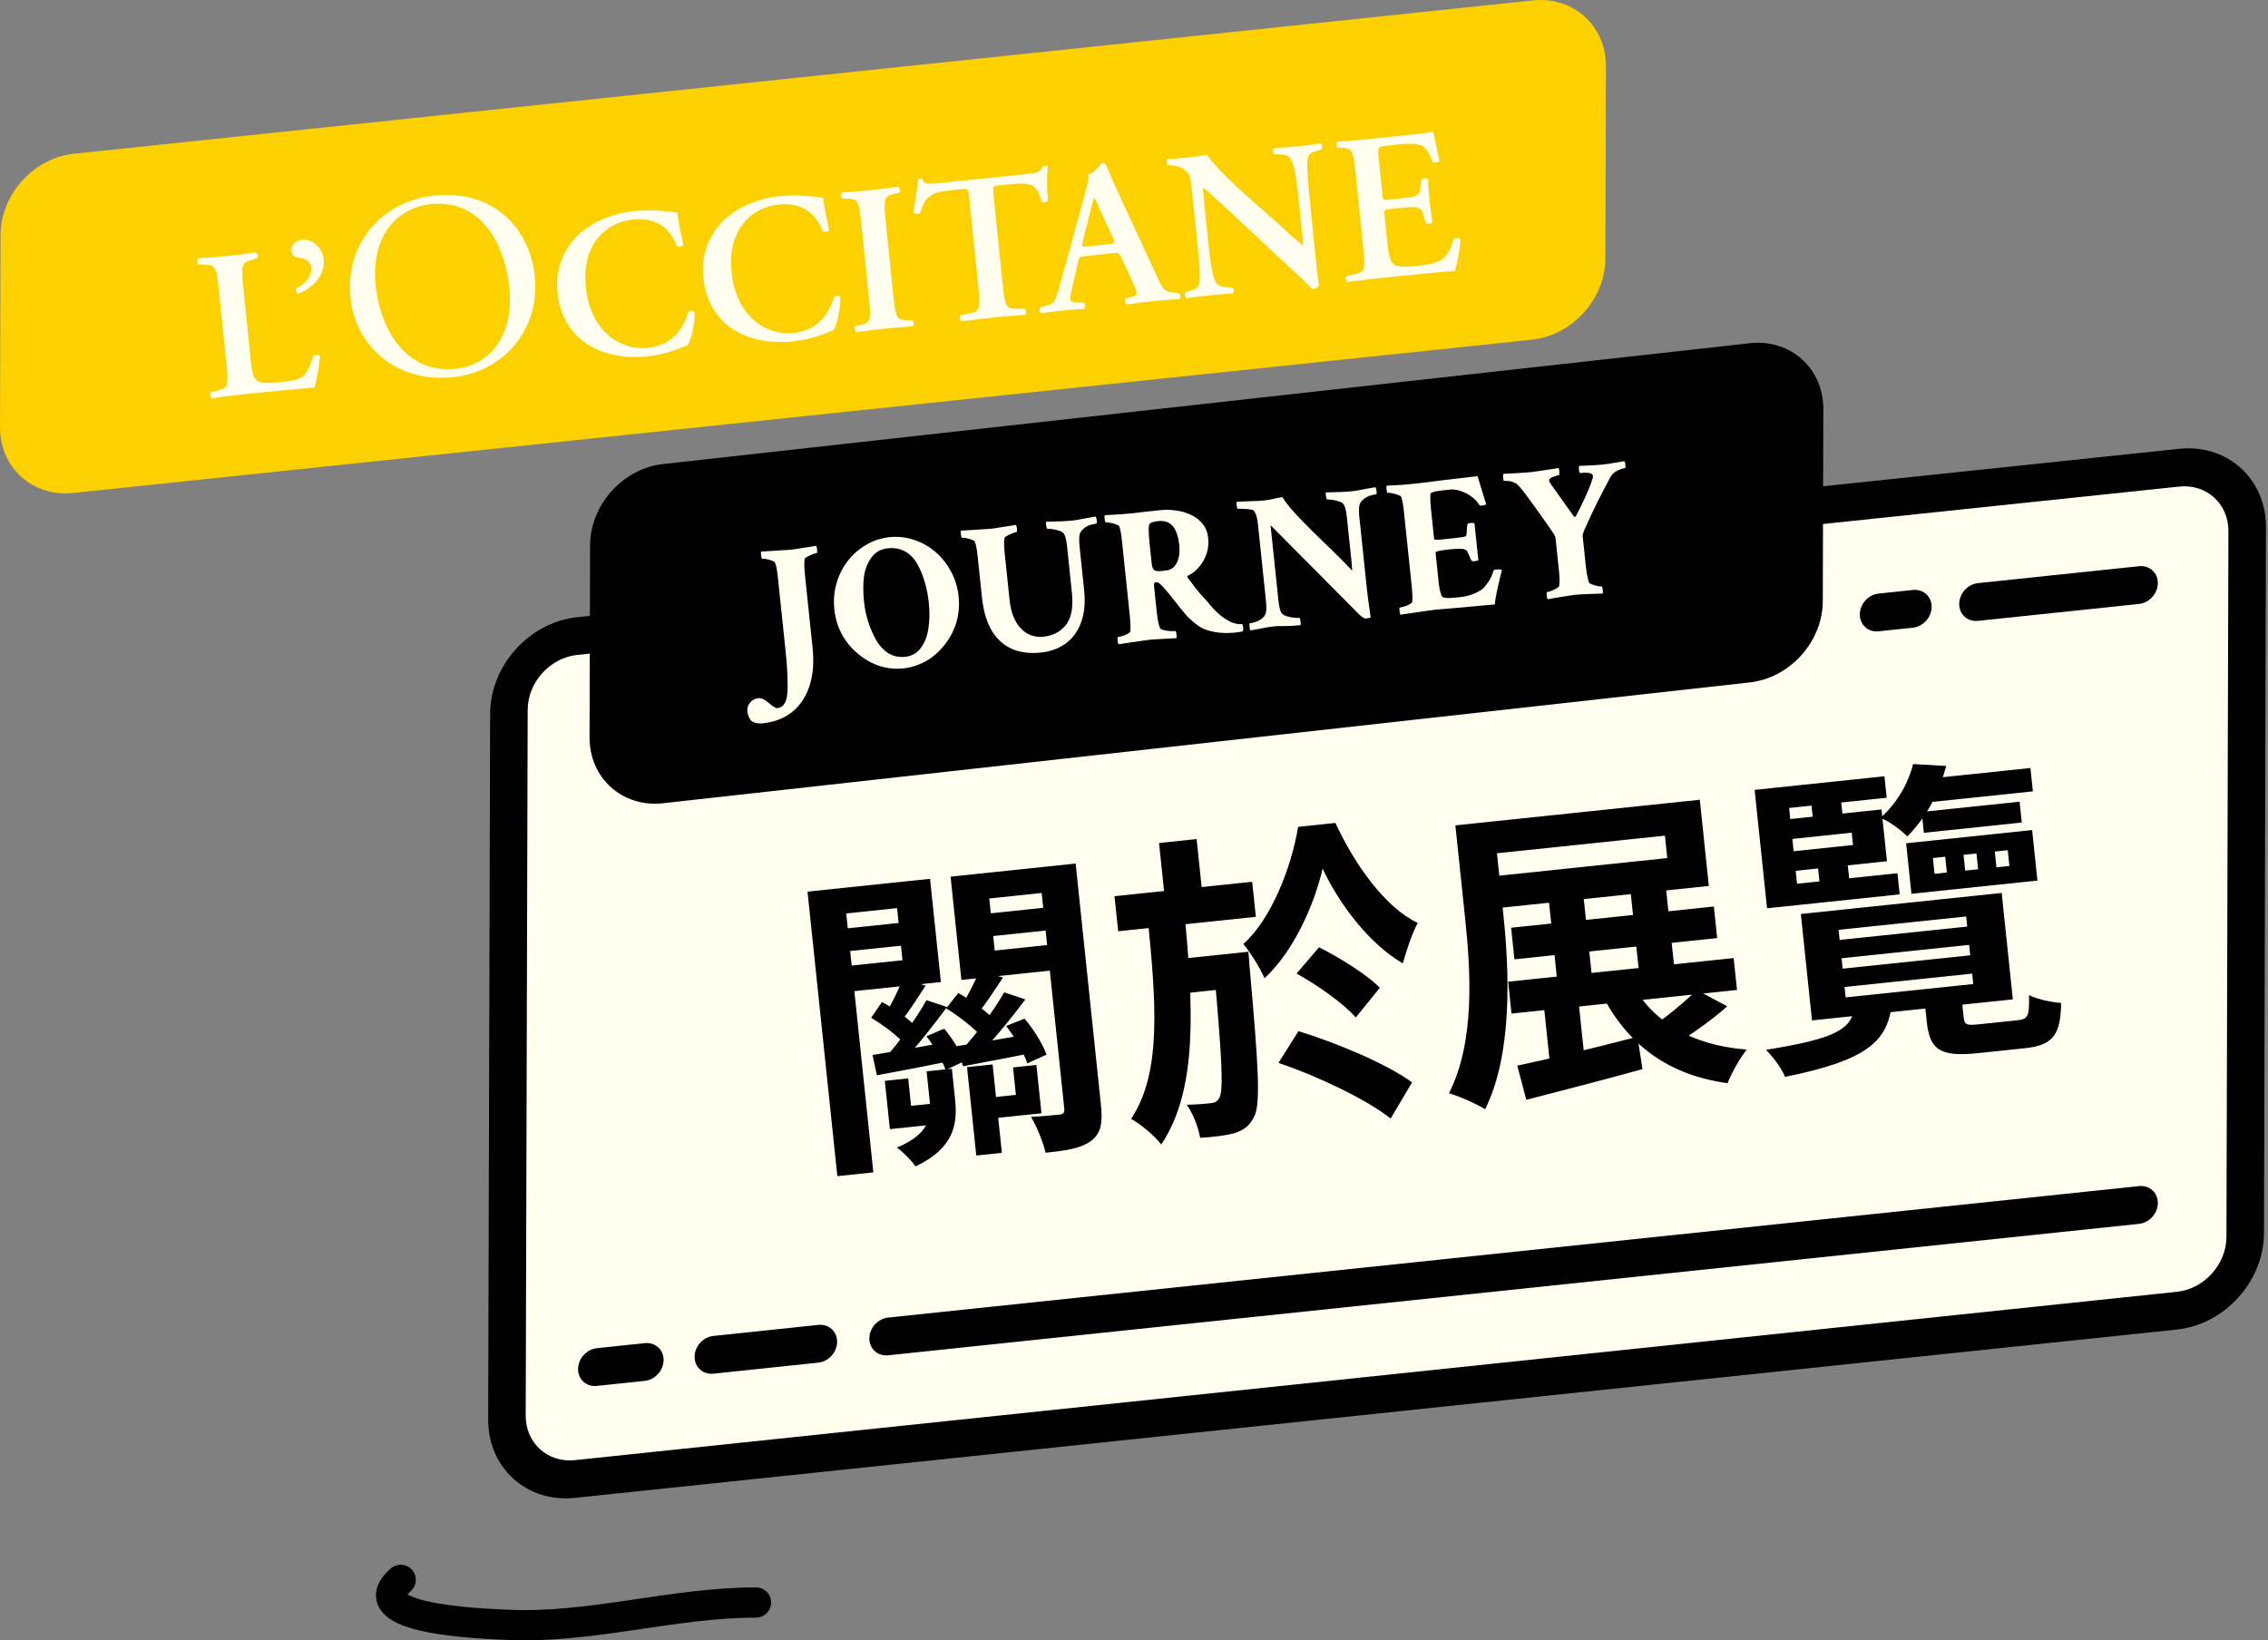
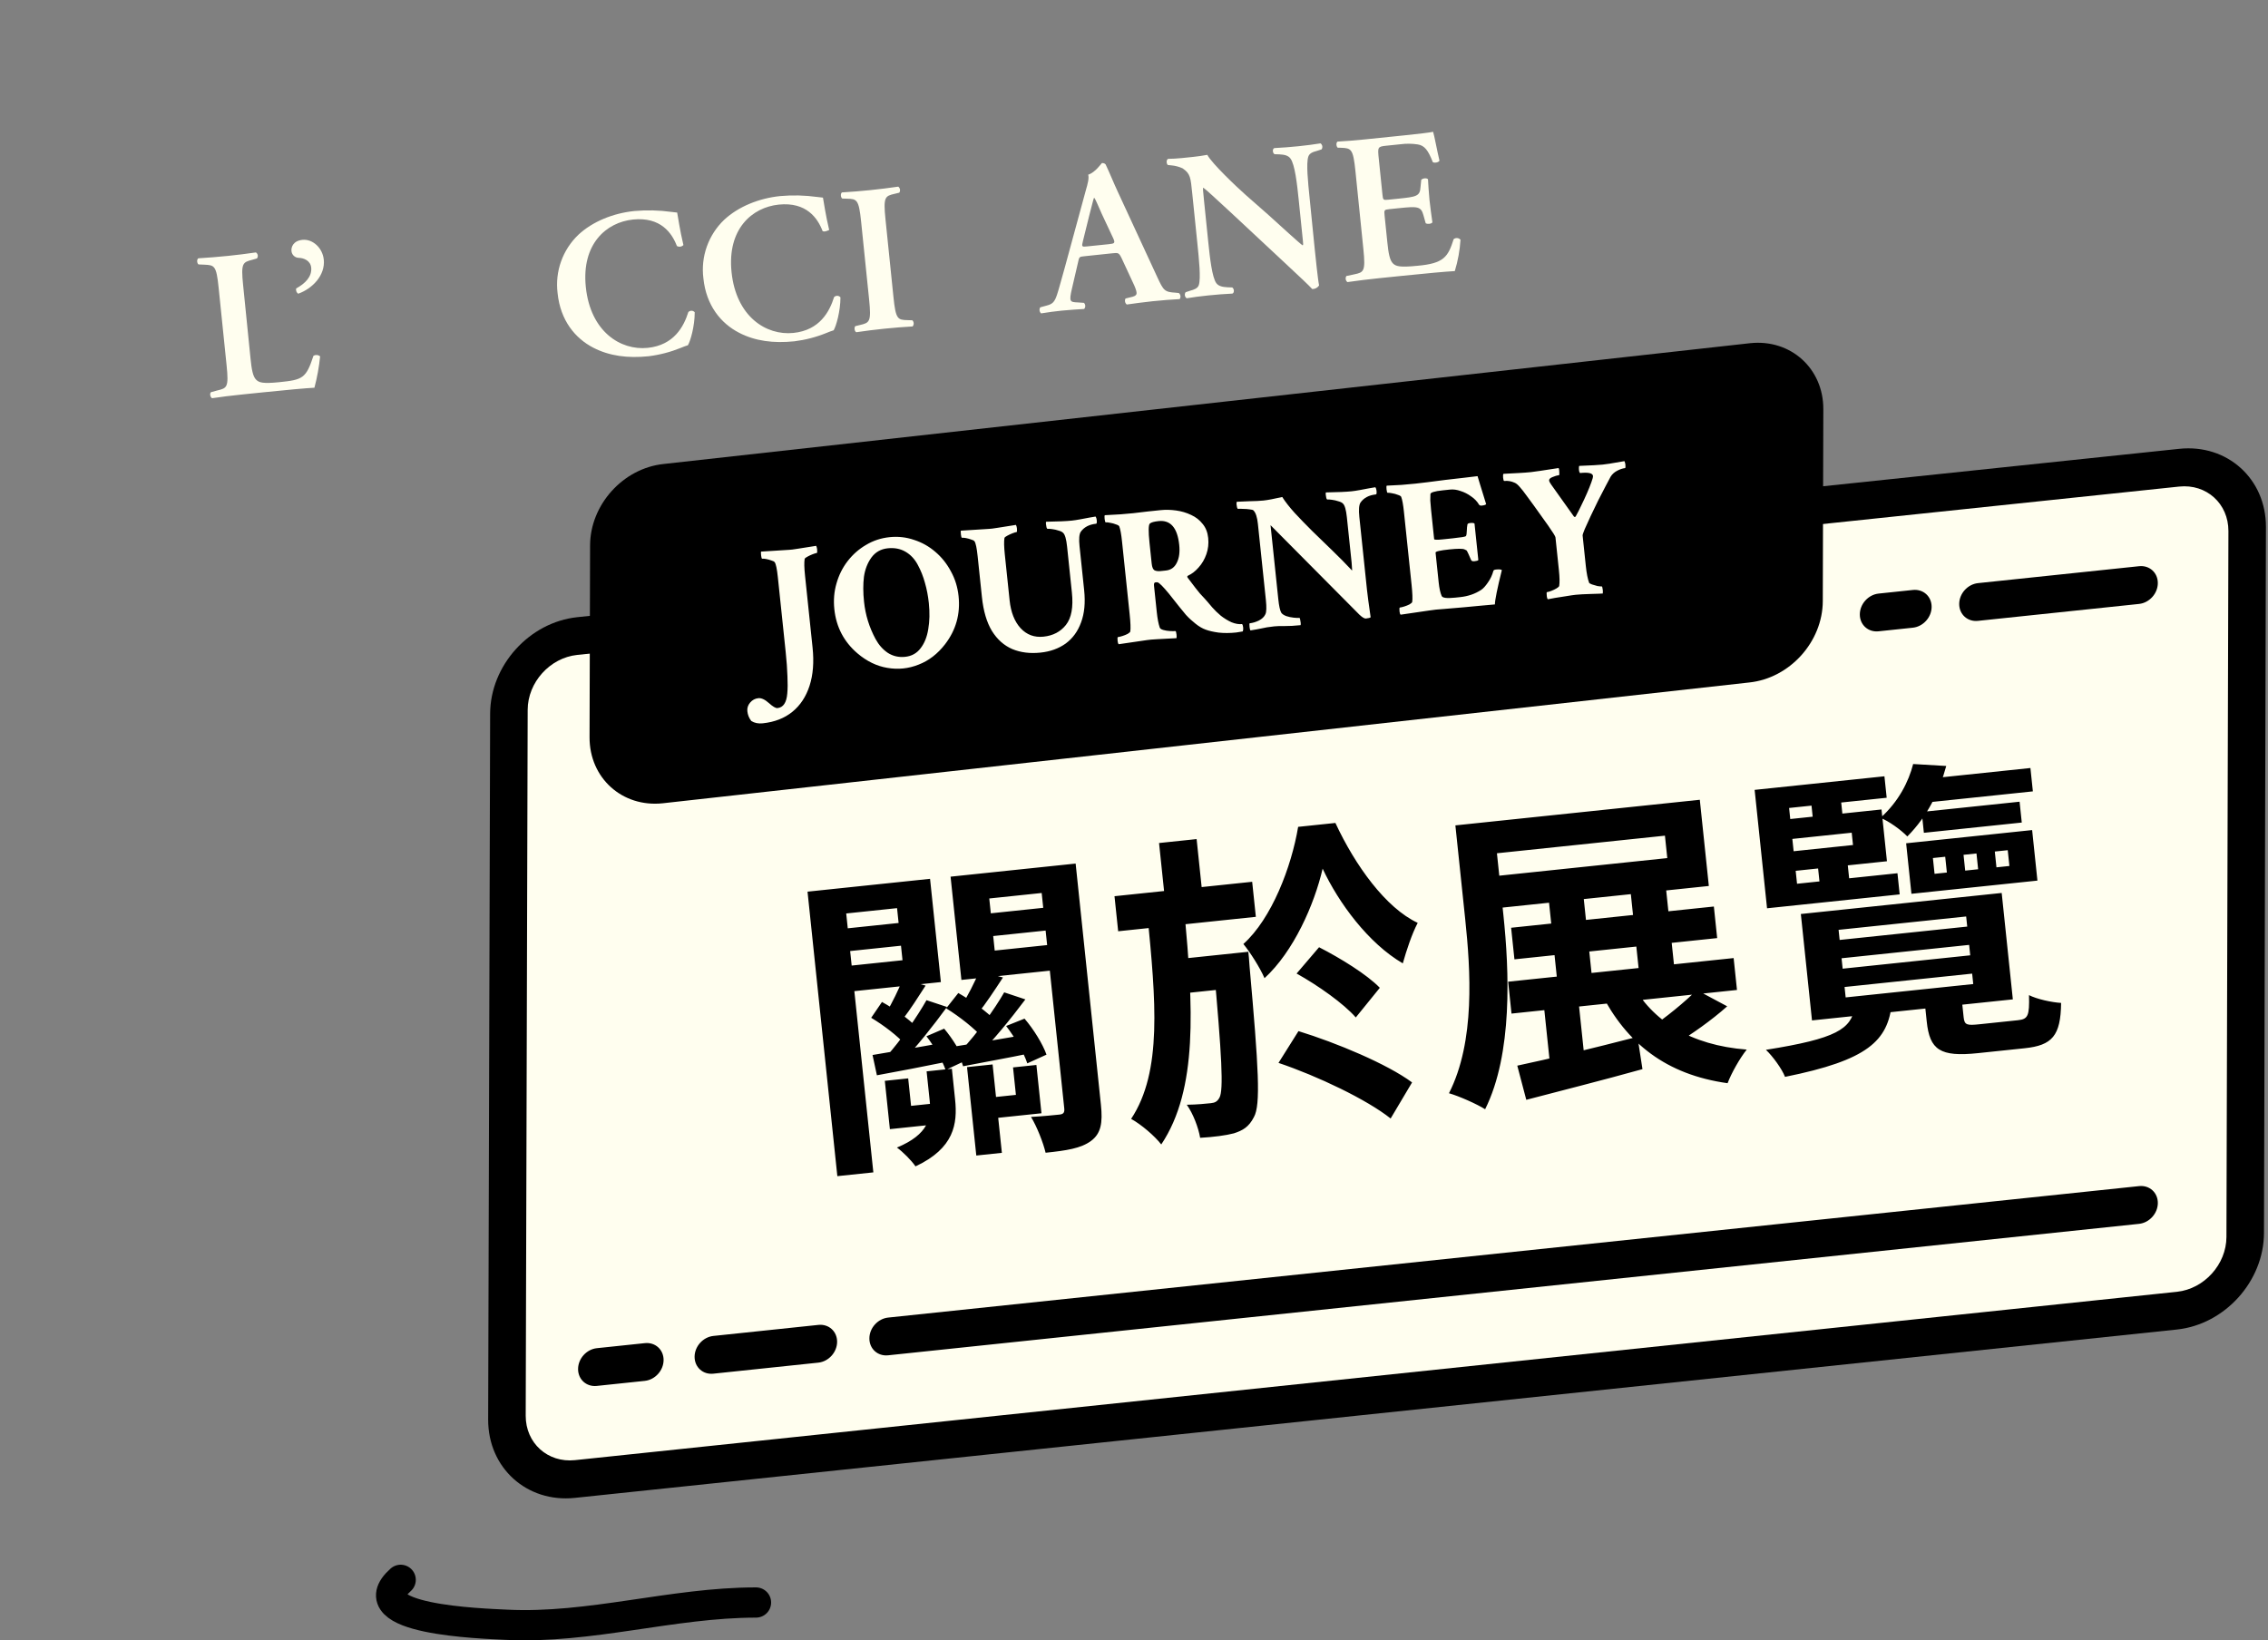
<svg xmlns="http://www.w3.org/2000/svg" width="300" height="217" viewBox="0 0 300 217" fill="none">
  <rect x="0" y="0" width="300" height="217" fill="#808080" stroke="none" />
  <path d="M53 209C47.065 214.275 63.734 214.781 67 214.944C78.002 215.495 88.946 212 100 212" stroke="black" stroke-width="4" stroke-linecap="round" />
  <path d="M67.317 94.158C67.33 89.151 71.379 84.667 76.359 84.144L288.256 61.872C293.236 61.349 297.261 64.984 297.248 69.991L296.987 163.377C296.973 168.384 292.924 172.867 287.945 173.391L76.047 195.662C71.067 196.186 67.042 192.551 67.056 187.544L67.317 94.158Z" fill="#FFFEEF" />
  <path fill-rule="evenodd" clip-rule="evenodd" d="M64.833 94.42C64.851 88.033 70.014 82.315 76.365 81.648L288.262 59.376C294.614 58.709 299.748 63.345 299.73 69.731L299.469 163.116C299.451 169.503 294.289 175.22 287.937 175.888L76.04 198.159C69.689 198.827 64.555 194.191 64.572 187.805L64.833 94.42ZM76.351 86.641C72.743 87.02 69.809 90.269 69.799 93.898L69.538 187.283C69.528 190.911 72.445 193.545 76.054 193.166L287.951 170.895C291.56 170.516 294.493 167.266 294.503 163.638L294.764 70.253C294.774 66.625 291.857 63.99 288.249 64.37L76.351 86.641Z" fill="black" />
  <path fill-rule="evenodd" clip-rule="evenodd" d="M246.008 81.282C246.012 79.904 247.126 78.669 248.498 78.525L253.031 78.048C254.403 77.905 255.511 78.905 255.507 80.284C255.503 81.662 254.388 82.898 253.017 83.041L248.484 83.518C247.113 83.662 246.004 82.661 246.008 81.282ZM259.154 79.901C259.158 78.522 260.273 77.287 261.645 77.143L282.951 74.904C284.322 74.76 285.431 75.761 285.426 77.139C285.423 78.518 284.308 79.753 282.937 79.897L261.63 82.136C260.259 82.28 259.151 81.279 259.154 79.901ZM87.777 61.383C82.421 61.946 78.068 66.767 78.053 72.152L77.983 97.538C77.967 102.923 82.296 106.832 87.651 106.269L231.387 90.286C236.742 89.723 241.095 84.901 241.11 79.517L241.181 54.13C241.196 48.746 236.867 44.837 231.512 45.4L87.777 61.383ZM76.465 181.112C76.469 179.733 77.583 178.498 78.954 178.354L85.301 177.687C86.672 177.543 87.781 178.544 87.777 179.923C87.773 181.301 86.658 182.536 85.287 182.68L78.94 183.347C77.569 183.491 76.46 182.49 76.465 181.112ZM91.877 179.492C91.881 178.113 92.997 176.879 94.368 176.734L108.254 175.275C109.625 175.13 110.734 176.132 110.73 177.51C110.725 178.889 109.611 180.124 108.24 180.268L94.353 181.728C92.982 181.872 91.874 180.871 91.877 179.492ZM114.997 177.061C115.001 175.683 116.116 174.448 117.487 174.304L282.952 156.913C284.324 156.769 285.432 157.77 285.428 159.148C285.424 160.528 284.309 161.762 282.938 161.907L117.473 179.297C116.102 179.441 114.993 178.441 114.997 177.061Z" fill="black" />
  <path d="M100.884 95.689C100.305 95.75 99.803 95.648 99.379 95.382C99.081 95 98.907 94.57 98.857 94.093C98.812 93.667 98.936 93.284 99.227 92.943C99.519 92.603 99.878 92.41 100.304 92.365C100.713 92.322 101.183 92.54 101.716 93.018C102.229 93.481 102.605 93.7 102.844 93.675C103.611 93.595 104.042 92.947 104.139 91.731C104.196 91.122 104.202 90.363 104.159 89.455C104.131 88.528 104.053 87.459 103.926 86.249L102.89 76.358C102.776 75.267 102.638 74.61 102.477 74.385C102.415 74.289 102.269 74.209 102.038 74.147C101.823 74.066 101.601 74.004 101.372 73.959C101.144 73.914 100.961 73.898 100.825 73.913C100.757 73.92 100.708 73.778 100.677 73.489C100.645 73.182 100.644 73.01 100.675 72.972L104.397 72.737C104.569 72.736 104.952 72.688 105.544 72.591C106.137 72.495 106.942 72.367 107.959 72.209C108.026 72.357 108.068 72.508 108.084 72.661C108.118 72.985 108.101 73.15 108.033 73.157C107.93 73.168 107.755 73.221 107.507 73.316C107.258 73.411 107.02 73.522 106.792 73.649C106.58 73.757 106.461 73.856 106.436 73.945C106.361 74.383 106.377 75.114 106.484 76.136L107.483 85.67C107.685 87.595 107.551 89.28 107.083 90.725C106.614 92.169 105.856 93.317 104.808 94.167C103.76 95.018 102.452 95.525 100.884 95.689ZM113.43 86.442C111.633 84.908 110.61 82.956 110.362 80.588C110.237 79.395 110.333 78.257 110.65 77.172C110.965 76.071 111.457 75.09 112.124 74.227C112.807 73.346 113.619 72.632 114.561 72.086C115.501 71.522 116.534 71.181 117.658 71.064C118.783 70.946 119.864 71.065 120.9 71.421C121.952 71.759 122.894 72.289 123.728 73.011C124.56 73.717 125.244 74.575 125.781 75.587C126.333 76.58 126.671 77.673 126.796 78.866C127.045 81.234 126.449 83.355 125.008 85.229C124.022 86.504 122.859 87.401 121.518 87.92C120.179 88.457 118.798 88.601 117.377 88.354C115.975 88.122 114.659 87.485 113.43 86.442ZM119.73 86.893C120.582 86.804 121.258 86.431 121.758 85.776C122.275 85.119 122.617 84.273 122.784 83.24C122.967 82.187 122.992 81.03 122.86 79.769C122.762 78.832 122.591 77.945 122.349 77.109C122.123 76.272 121.807 75.478 121.402 74.728C120.994 73.961 120.451 73.381 119.772 72.987C119.093 72.593 118.311 72.442 117.425 72.535C116.522 72.63 115.806 73.032 115.277 73.742C114.751 74.469 114.418 75.322 114.279 76.301C114.158 77.279 114.161 78.381 114.29 79.608C114.472 81.346 114.98 82.989 115.814 84.538C116.241 85.321 116.788 85.935 117.455 86.382C118.137 86.81 118.895 86.981 119.73 86.893ZM137.631 86.335C136.251 86.48 135.011 86.326 133.913 85.872C132.813 85.402 131.911 84.6 131.206 83.468C130.519 82.334 130.078 80.839 129.883 78.981L129.318 73.588C129.204 72.498 129.066 71.841 128.905 71.616C128.843 71.519 128.697 71.44 128.467 71.378C128.251 71.297 128.029 71.234 127.801 71.189C127.572 71.144 127.39 71.129 127.253 71.143C127.185 71.15 127.136 71.009 127.106 70.72C127.073 70.413 127.073 70.241 127.103 70.203L130.825 69.968C130.998 69.967 131.38 69.918 131.973 69.822C132.566 69.725 133.371 69.598 134.388 69.44C134.455 69.588 134.496 69.738 134.512 69.892C134.546 70.216 134.529 70.381 134.461 70.388C134.359 70.399 134.184 70.452 133.935 70.547C133.687 70.641 133.448 70.753 133.221 70.88C133.008 70.988 132.889 71.087 132.864 71.176C132.789 71.614 132.806 72.345 132.913 73.367L133.547 79.424C133.712 80.992 134.193 82.216 134.992 83.097C135.807 83.977 136.82 84.353 138.03 84.226C139.291 84.094 140.279 83.577 140.994 82.675C141.725 81.755 141.988 80.323 141.784 78.381L141.147 72.297C141.043 71.309 140.868 70.707 140.622 70.492C140.505 70.366 140.305 70.267 140.022 70.193C139.754 70.1 139.472 70.035 139.175 69.998C138.895 69.958 138.687 69.945 138.551 69.96C138.517 69.963 138.475 69.899 138.427 69.766C138.396 69.631 138.372 69.487 138.356 69.334C138.338 69.164 138.344 69.06 138.375 69.022C139.166 69.008 139.844 68.989 140.41 68.964C140.976 68.939 141.429 68.909 141.77 68.873C142.06 68.843 142.424 68.787 142.864 68.707C143.303 68.626 143.717 68.548 144.106 68.473C144.511 68.396 144.782 68.351 144.918 68.336C144.999 68.448 145.049 68.598 145.069 68.786C145.102 69.109 145.077 69.276 144.992 69.285C144.071 69.381 143.394 69.736 142.959 70.35C142.75 70.665 142.696 71.3 142.796 72.254L143.407 78.081C143.58 79.734 143.444 81.152 143 82.336C142.572 83.518 141.895 84.45 140.967 85.133C140.038 85.799 138.926 86.2 137.631 86.335ZM163.502 83.676C162.667 83.764 161.893 83.767 161.178 83.687C160.478 83.588 159.913 83.458 159.483 83.296C159.036 83.136 158.586 82.873 158.134 82.507C157.908 82.324 157.7 82.148 157.51 81.978C157.32 81.809 157.109 81.598 156.876 81.347C156.658 81.077 156.372 80.728 156.017 80.3C155.66 79.855 155.193 79.267 154.617 78.535C153.847 77.599 153.347 77.1 153.117 77.038C153.081 77.025 152.986 77.026 152.833 77.042C152.68 77.058 152.617 77.202 152.646 77.475L153.01 80.951C153.105 81.854 153.237 82.547 153.408 83.028C153.457 83.161 153.614 83.265 153.88 83.341C154.147 83.416 154.436 83.463 154.748 83.482C155.06 83.501 155.301 83.502 155.472 83.484C155.54 83.477 155.591 83.635 155.625 83.959C155.643 84.129 155.642 84.284 155.622 84.424C154.594 84.48 153.755 84.525 153.104 84.559C152.453 84.593 151.983 84.633 151.695 84.681L147.98 85.225C147.904 85.164 147.855 85.023 147.832 84.801C147.796 84.46 147.812 84.287 147.881 84.279C148.017 84.265 148.21 84.219 148.46 84.141C148.711 84.063 148.942 83.97 149.155 83.862C149.365 83.736 149.483 83.629 149.509 83.54C149.57 83.138 149.542 82.382 149.426 81.275L148.414 71.614C148.314 70.659 148.193 70 148.052 69.636C148.007 69.537 147.86 69.449 147.611 69.372C147.377 69.276 147.128 69.207 146.865 69.166C146.601 69.108 146.401 69.085 146.264 69.1C146.196 69.107 146.146 68.957 146.114 68.65C146.085 68.378 146.094 68.213 146.14 68.157C146.927 68.109 147.629 68.07 148.246 68.039C148.878 67.99 149.433 67.941 149.91 67.891C150.726 67.788 151.364 67.713 151.824 67.664C152.285 67.616 152.634 67.58 152.872 67.555C153.111 67.53 153.315 67.508 153.486 67.49C154.167 67.419 154.858 67.433 155.557 67.532C156.274 67.629 156.94 67.826 157.557 68.123C158.172 68.403 158.679 68.798 159.077 69.308C159.49 69.798 159.736 70.419 159.814 71.168C159.893 71.918 159.813 72.633 159.574 73.312C159.335 73.992 158.992 74.579 158.544 75.074C158.113 75.567 157.651 75.926 157.158 76.15C157.027 76.215 157.011 76.311 157.111 76.439C157.552 77.03 157.891 77.477 158.13 77.779C158.368 78.081 158.566 78.328 158.724 78.518C158.897 78.689 159.101 78.909 159.336 79.177C159.569 79.428 159.902 79.816 160.336 80.339C160.669 80.717 161.052 81.09 161.487 81.458C161.937 81.807 162.406 82.094 162.895 82.319C163.399 82.524 163.864 82.605 164.29 82.56C164.365 82.621 164.415 82.771 164.44 83.009C164.462 83.214 164.445 83.388 164.391 83.531C164.274 83.561 164.139 83.584 163.985 83.6C163.851 83.631 163.69 83.656 163.502 83.676ZM153.529 75.548L154.219 75.476C154.884 75.406 155.365 75.063 155.662 74.446C155.976 73.827 156.083 73.041 155.983 72.087C155.745 69.82 154.834 68.77 153.25 68.936C152.653 68.999 152.269 69.108 152.095 69.264C151.907 69.439 151.892 70.284 152.051 71.801L152.34 74.561C152.39 75.038 152.516 75.335 152.718 75.452C152.935 75.55 153.205 75.582 153.529 75.548ZM180.673 81.825C180.485 81.845 180.201 81.677 179.819 81.32L168.061 69.477L169.087 79.267C169.181 80.17 169.313 80.767 169.481 81.06C169.603 81.237 169.826 81.386 170.148 81.507C170.469 81.611 170.795 81.68 171.126 81.714C171.457 81.749 171.708 81.757 171.878 81.739C171.912 81.735 171.946 81.809 171.979 81.961C172.01 82.096 172.034 82.24 172.05 82.393C172.066 82.546 172.06 82.65 172.031 82.705C171.213 82.791 170.511 82.83 169.924 82.822C169.355 82.813 168.9 82.826 168.559 82.862C168.15 82.905 167.827 82.947 167.591 82.989C167.354 83.031 167.084 83.085 166.781 83.152C166.495 83.216 166.038 83.298 165.411 83.398C165.355 83.353 165.313 83.202 165.286 82.947C165.252 82.623 165.261 82.458 165.312 82.453C165.704 82.412 166.105 82.292 166.515 82.094C166.94 81.877 167.229 81.597 167.383 81.254C167.525 80.963 167.545 80.333 167.443 79.361L166.39 69.317C166.298 68.43 166.106 67.839 165.817 67.542C165.757 67.462 165.588 67.411 165.31 67.388C165.047 67.347 164.761 67.325 164.45 67.323C164.155 67.303 163.923 67.301 163.752 67.319C163.718 67.323 163.677 67.258 163.629 67.125C163.597 66.991 163.574 66.847 163.557 66.693C163.557 66.521 163.571 66.416 163.602 66.379L165.249 66.309C165.644 66.302 165.996 66.291 166.304 66.276C166.63 66.26 166.904 66.239 167.125 66.216C167.415 66.186 167.762 66.132 168.168 66.055C168.59 65.977 169.07 65.875 169.608 65.749C170.021 66.395 170.568 67.096 171.25 67.851C171.949 68.605 172.722 69.402 173.568 70.244C174.429 71.067 175.311 71.922 176.214 72.809C177.134 73.695 178.011 74.585 178.845 75.479C178.855 75.409 178.851 75.289 178.833 75.119C178.832 74.947 178.817 74.716 178.786 74.426L178.157 68.419C178.053 67.431 177.878 66.829 177.632 66.614C177.515 66.488 177.315 66.389 177.032 66.315C176.764 66.223 176.482 66.157 176.185 66.12C175.905 66.08 175.697 66.067 175.561 66.082C175.527 66.085 175.485 66.021 175.437 65.888C175.406 65.753 175.382 65.609 175.366 65.456C175.348 65.286 175.354 65.182 175.385 65.144C176.176 65.13 176.854 65.111 177.42 65.086C177.986 65.061 178.439 65.031 178.78 64.995C179.07 64.965 179.434 64.909 179.874 64.829C180.313 64.748 180.727 64.67 181.116 64.595C181.521 64.518 181.792 64.473 181.928 64.458C182.009 64.571 182.059 64.72 182.079 64.908C182.112 65.231 182.087 65.398 182.002 65.407C181.081 65.503 180.404 65.859 179.969 66.472C179.76 66.787 179.706 67.422 179.806 68.376L180.824 78.088C180.856 78.395 180.912 78.846 180.991 79.44C181.071 80.035 181.174 80.774 181.301 81.656C181.24 81.731 181.031 81.788 180.673 81.825ZM185.271 81.318C185.196 81.257 185.146 81.115 185.123 80.894C185.087 80.553 185.104 80.379 185.172 80.372C185.308 80.358 185.501 80.312 185.752 80.234C186.002 80.156 186.233 80.063 186.446 79.954C186.657 79.829 186.775 79.722 186.8 79.633C186.861 79.23 186.833 78.475 186.717 77.368L185.705 67.706C185.605 66.752 185.484 66.093 185.343 65.728C185.298 65.63 185.151 65.542 184.902 65.465C184.668 65.369 184.419 65.3 184.157 65.258C183.892 65.2 183.692 65.178 183.555 65.192C183.487 65.2 183.437 65.05 183.405 64.743C183.376 64.47 183.385 64.306 183.431 64.249C184.116 64.212 184.767 64.178 185.384 64.148C186.016 64.099 186.622 64.044 187.201 63.983C187.951 63.905 189.269 63.741 191.155 63.492C192.107 63.375 192.942 63.279 193.657 63.204C194.371 63.112 194.967 63.041 195.444 62.991C195.47 63.074 195.575 63.425 195.761 64.043C195.946 64.661 196.219 65.545 196.581 66.696C196.505 66.79 196.313 66.853 196.007 66.885C195.819 66.905 195.694 66.858 195.63 66.744C195.379 66.322 195.032 65.962 194.587 65.664C194.157 65.348 193.693 65.112 193.195 64.957C192.712 64.784 192.249 64.721 191.805 64.767L190.834 64.869C189.744 64.983 189.202 65.152 189.208 65.375C189.195 65.583 189.19 65.859 189.191 66.204C189.208 66.529 189.241 66.922 189.289 67.382L189.701 71.318C189.712 71.421 190.084 71.433 190.816 71.357L192.171 71.215C193.244 71.102 193.82 71.007 193.898 70.93C193.975 70.836 194.017 70.582 194.025 70.168C194.031 69.891 194.056 69.639 194.101 69.41C194.105 69.289 194.227 69.216 194.465 69.191C194.755 69.161 194.947 69.184 195.041 69.26L195.547 74.091C195.486 74.166 195.311 74.219 195.021 74.249C194.8 74.273 194.656 74.219 194.591 74.088C194.317 73.445 194.138 73.05 194.053 72.904C193.973 72.792 193.916 72.746 193.884 72.766C193.867 72.768 193.812 72.74 193.72 72.68C193.467 72.569 192.795 72.57 191.705 72.685C190.478 72.813 189.873 72.954 189.889 73.108L190.301 77.044C190.385 77.845 190.517 78.442 190.696 78.837C190.792 79.103 191.386 79.178 192.477 79.064L193.141 78.994C194.198 78.884 195.129 78.562 195.934 78.03C196.208 77.846 196.501 77.522 196.814 77.059C197.145 76.594 197.384 76.086 197.533 75.537C197.557 75.431 197.671 75.367 197.875 75.346C198.284 75.303 198.545 75.327 198.658 75.419C198.052 77.859 197.746 79.373 197.738 79.96C197.312 80.004 196.749 80.055 196.049 80.111C195.367 80.182 194.549 80.259 193.593 80.342C192.654 80.424 191.8 80.496 191.031 80.559C190.261 80.605 189.579 80.677 188.986 80.773L185.271 81.318ZM204.747 79.277C204.672 79.216 204.623 79.083 204.602 78.879C204.565 78.521 204.571 78.339 204.622 78.334C204.759 78.32 204.951 78.265 205.2 78.17C205.448 78.075 205.678 77.965 205.888 77.84C206.099 77.714 206.217 77.607 206.242 77.518C206.317 77.08 206.304 76.383 206.204 75.429L205.749 71.084C205.735 70.948 205.414 70.43 204.785 69.531L202.878 66.863L201.944 65.591C201.6 65.11 201.302 64.728 201.048 64.445C200.793 64.144 200.566 63.953 200.368 63.87C199.915 63.659 199.45 63.578 198.973 63.629C198.905 63.636 198.856 63.494 198.825 63.205C198.797 62.932 198.813 62.758 198.874 62.683C199.525 62.649 200.176 62.615 200.827 62.581C201.478 62.548 202.042 62.506 202.519 62.456C202.911 62.415 204.124 62.236 206.158 61.92C206.196 61.95 206.224 62.05 206.242 62.221C206.258 62.374 206.264 62.52 206.262 62.658C206.259 62.796 206.24 62.867 206.206 62.871C205.951 62.897 205.666 62.979 205.353 63.115C205.056 63.232 204.907 63.377 204.908 63.549C204.922 63.686 205.01 63.866 205.171 64.09L208.201 68.346C208.312 68.421 208.396 68.395 208.452 68.269C208.67 67.884 208.905 67.42 209.158 66.877C209.429 66.332 209.682 65.788 209.918 65.247C210.154 64.705 210.345 64.228 210.492 63.817C210.653 63.387 210.727 63.103 210.713 62.967C210.673 62.592 210.108 62.462 209.018 62.576C208.984 62.58 208.943 62.515 208.894 62.382C208.863 62.248 208.848 62.103 208.849 61.948C208.848 61.776 208.863 61.671 208.893 61.633C210.438 61.575 211.474 61.518 212.002 61.462C212.445 61.416 213.402 61.264 214.874 61.006C214.941 61.154 214.983 61.305 214.999 61.458C215.031 61.765 215.013 61.922 214.945 61.929C214.638 61.961 214.297 62.075 213.921 62.269C213.545 62.463 213.254 62.727 213.048 63.058C212.902 63.315 212.679 63.734 212.379 64.317C212.076 64.883 211.747 65.52 211.39 66.229C211.051 66.937 210.718 67.626 210.393 68.298C210.084 68.967 209.825 69.537 209.616 70.007C209.424 70.475 209.332 70.752 209.341 70.837L209.767 74.901C209.817 75.378 209.878 75.802 209.952 76.173C210.023 76.528 210.107 76.838 210.204 77.103C210.245 77.168 210.374 77.24 210.589 77.321C210.821 77.4 211.061 77.47 211.308 77.53C211.571 77.571 211.754 77.587 211.856 77.576C211.924 77.569 211.975 77.727 212.009 78.051C212.027 78.221 212.026 78.376 212.006 78.516C211.938 78.523 211.775 78.532 211.518 78.542C211.26 78.551 210.908 78.562 210.462 78.575C210.015 78.587 209.621 78.603 209.278 78.621C208.935 78.64 208.653 78.661 208.432 78.684C208.125 78.716 207.709 78.777 207.185 78.866C206.66 78.956 206.16 79.034 205.685 79.101C205.228 79.183 204.916 79.242 204.747 79.277Z" fill="#FFFEEF" />
-   <path fill-rule="evenodd" clip-rule="evenodd" d="M9.794 20.335C4.439 20.898 0.086 25.72 0.071 31.104L4.20881e-05 56.49C-0.016 61.875 4.313 65.784 9.669 65.221L202.63 44.94C207.986 44.377 212.339 39.556 212.354 34.171L212.425 8.785C212.44 3.4 208.111 -0.509 202.756 0.054L9.794 20.335Z" fill="#FDD000" />
  <path d="M33.139 47.441C33.282 48.832 33.438 49.825 33.905 50.255C34.276 50.602 34.73 50.786 36.967 50.557C40.05 50.241 40.482 50.058 41.465 47.065C41.602 46.987 41.76 46.952 41.917 46.966C42.075 46.98 42.224 47.043 42.344 47.145C42.203 48.545 41.951 49.932 41.591 51.293C40.415 51.355 38.026 51.573 34.913 51.892L32.024 52.188C30.61 52.333 29.221 52.502 28.061 52.679C27.825 52.588 27.688 52.043 27.921 51.877L28.742 51.654C30.032 51.353 30.271 51.243 29.975 48.355L28.916 38.023C28.62 35.134 28.364 35.075 27.037 35.015L26.263 34.983C26.054 34.861 25.998 34.309 26.238 34.172C27.631 34.084 28.883 33.982 30.16 33.852C31.437 33.721 32.631 33.571 33.849 33.393C33.913 33.434 33.968 33.488 34.01 33.551C34.052 33.615 34.08 33.687 34.093 33.762C34.106 33.837 34.103 33.914 34.084 33.988C34.065 34.062 34.032 34.131 33.984 34.191L33.386 34.364C32.099 34.693 31.86 34.802 32.156 37.691L33.139 47.441Z" fill="#FFFEEF" />
  <path d="M42.829 34.329C43.046 36.444 41.3 38.195 39.442 38.859C39.332 38.783 39.248 38.675 39.2 38.55C39.152 38.425 39.143 38.288 39.174 38.158C40.32 37.536 41.289 36.624 41.164 35.401C41.07 34.483 40.194 34.126 39.518 34.11C39.272 34.106 39.037 34.009 38.859 33.84C38.68 33.671 38.572 33.441 38.554 33.196C38.505 32.724 38.756 31.858 40.002 31.731C41.366 31.591 42.669 32.805 42.825 34.33" fill="#FFFEEF" />
-   <path d="M46.363 39.39C45.652 32.446 50.317 26.599 57.467 25.867C65.489 25.045 70.112 30.429 70.738 36.542C71.457 43.554 66.644 49.208 59.929 49.896C52.223 50.685 47.004 45.64 46.363 39.39ZM67.361 37.978C66.775 32.261 63.607 26.328 56.975 27.007C53.362 27.377 48.927 30.323 49.707 37.93C50.233 43.068 53.417 49.489 60.258 48.788C64.424 48.361 68.064 44.83 67.362 37.989" fill="#FFFEEF" />
  <path d="M90.42 32.398C90.311 32.519 90.165 32.6 90.005 32.627C89.844 32.654 89.68 32.625 89.538 32.546C88.885 30.841 87.4 28.668 83.733 29.043C80.204 29.405 76.904 32.266 77.488 37.959C78.094 43.878 82.087 46.388 85.669 46.021C89.168 45.662 90.457 43.173 91.049 41.287C91.104 41.229 91.171 41.182 91.245 41.151C91.319 41.121 91.398 41.106 91.478 41.108C91.558 41.111 91.637 41.13 91.709 41.165C91.781 41.2 91.844 41.251 91.895 41.312C91.892 43.192 91.329 45.102 90.994 45.672C90.673 45.772 90.357 45.889 90.048 46.023C88.681 46.577 87.247 46.949 85.783 47.13C83.035 47.411 80.616 47.101 78.481 45.999C76.082 44.758 74.126 42.401 73.755 38.781C73.579 37.368 73.735 35.934 74.212 34.593C74.689 33.252 75.474 32.042 76.503 31.059C78.398 29.293 81.121 28.202 83.926 27.914C85.548 27.77 87.181 27.809 88.794 28.032C89.138 28.081 89.331 28.088 89.573 28.121C89.696 28.752 89.918 30.397 90.398 32.416" fill="#FFFEEF" />
-   <path d="M109.696 30.422C109.587 30.543 109.44 30.623 109.279 30.65C109.118 30.677 108.953 30.649 108.81 30.571C108.162 28.866 106.676 26.692 103.01 27.067C99.481 27.429 96.181 30.29 96.764 35.983C97.371 41.902 101.36 44.413 104.946 44.045C108.444 43.687 109.734 41.198 110.326 39.311C110.381 39.253 110.447 39.207 110.521 39.176C110.595 39.145 110.675 39.13 110.755 39.133C110.835 39.135 110.913 39.154 110.985 39.189C111.057 39.225 111.121 39.275 111.172 39.336C111.164 41.217 110.605 43.126 110.271 43.696C109.948 43.796 109.631 43.913 109.321 44.047C107.958 44.6 106.527 44.972 105.067 45.153C102.316 45.435 99.896 45.125 97.765 44.022C95.362 42.782 93.41 40.425 93.04 36.804C92.863 35.392 93.019 33.959 93.496 32.618C93.972 31.277 94.756 30.067 95.784 29.083C97.682 27.317 100.405 26.225 103.21 25.938C104.832 25.794 106.465 25.833 108.078 26.055C108.418 26.105 108.615 26.112 108.858 26.145C108.976 26.776 109.202 28.42 109.683 30.439" fill="#FFFEEF" />
+   <path d="M109.696 30.422C109.118 30.677 108.953 30.649 108.81 30.571C108.162 28.866 106.676 26.692 103.01 27.067C99.481 27.429 96.181 30.29 96.764 35.983C97.371 41.902 101.36 44.413 104.946 44.045C108.444 43.687 109.734 41.198 110.326 39.311C110.381 39.253 110.447 39.207 110.521 39.176C110.595 39.145 110.675 39.13 110.755 39.133C110.835 39.135 110.913 39.154 110.985 39.189C111.057 39.225 111.121 39.275 111.172 39.336C111.164 41.217 110.605 43.126 110.271 43.696C109.948 43.796 109.631 43.913 109.321 44.047C107.958 44.6 106.527 44.972 105.067 45.153C102.316 45.435 99.896 45.125 97.765 44.022C95.362 42.782 93.41 40.425 93.04 36.804C92.863 35.392 93.019 33.959 93.496 32.618C93.972 31.277 94.756 30.067 95.784 29.083C97.682 27.317 100.405 26.225 103.21 25.938C104.832 25.794 106.465 25.833 108.078 26.055C108.418 26.105 108.615 26.112 108.858 26.145C108.976 26.776 109.202 28.42 109.683 30.439" fill="#FFFEEF" />
  <path d="M118.184 39.317C118.486 42.263 118.746 42.321 120.066 42.352L120.685 42.373C120.791 42.48 120.854 42.623 120.859 42.774C120.865 42.925 120.813 43.072 120.714 43.186C119.485 43.255 118.232 43.356 117.009 43.481C115.785 43.607 114.485 43.767 113.271 43.949C113.035 43.861 112.957 43.361 113.131 43.147L113.732 43.001C115.023 42.703 115.266 42.593 114.964 39.647L113.905 29.319C113.604 26.373 113.343 26.315 112.019 26.285L111.401 26.264C111.187 26.089 111.162 25.587 111.376 25.454C112.601 25.382 113.852 25.281 115.13 25.15C116.354 25.024 117.601 24.87 118.819 24.691C118.938 24.782 119.019 24.915 119.044 25.064C119.069 25.212 119.037 25.364 118.955 25.49L118.354 25.636C117.067 25.933 116.824 26.043 117.126 28.989L118.184 39.317Z" fill="#FFFEEF" />
-   <path d="M128.205 26.166C128.086 25 128.049 24.946 127.318 25.021L125.766 25.18C123.209 25.442 122.49 25.824 121.695 28.177C121.556 28.273 121.387 28.314 121.22 28.296C121.052 28.277 120.897 28.198 120.783 28.074C121.102 26.528 121.345 24.762 121.44 23.771C121.473 23.724 121.517 23.687 121.568 23.663C121.62 23.638 121.676 23.626 121.733 23.629C121.785 23.618 121.838 23.62 121.888 23.635C121.938 23.649 121.985 23.675 122.023 23.711C122.231 24.391 122.623 24.377 124.513 24.184L135.847 23.022C137.208 22.883 137.614 22.756 137.885 22.086C137.979 22.013 138.088 21.964 138.205 21.941C138.274 21.924 138.346 21.925 138.414 21.942C138.483 21.959 138.547 21.992 138.6 22.039C138.443 23.523 138.455 25.019 138.633 26.499C138.535 26.625 138.395 26.711 138.239 26.742C138.083 26.774 137.92 26.749 137.781 26.672C137.2 24.54 136.617 24.068 133.644 24.373L132.062 24.535C131.338 24.609 131.306 24.67 131.426 25.836L132.654 37.83C132.956 40.776 133.216 40.834 134.534 40.837L135.548 40.845C135.762 41.02 135.783 41.526 135.573 41.659C133.955 41.767 132.702 41.868 131.479 41.994C130.256 42.119 128.955 42.279 127.185 42.519C127.066 42.426 126.986 42.293 126.96 42.145C126.934 41.996 126.964 41.844 127.045 41.717L128.197 41.46C129.493 41.215 129.736 41.106 129.434 38.16L128.205 26.166Z" fill="#FFFEEF" />
  <path d="M143.454 33.896C142.73 33.97 142.76 33.967 142.587 34.755L141.785 38.207C141.396 39.903 141.515 39.971 142.559 40.007L143.381 40.065C143.486 40.172 143.547 40.315 143.552 40.465C143.557 40.615 143.505 40.762 143.406 40.875C142.512 40.909 141.594 41.003 140.452 41.093C139.537 41.187 138.678 41.302 137.712 41.459C137.602 41.36 137.529 41.226 137.509 41.079C137.488 40.932 137.52 40.783 137.6 40.658L138.42 40.431C139.213 40.238 139.496 39.955 139.813 38.998C140.071 38.24 140.38 37.014 140.826 35.467L143.624 25.19C143.892 24.266 144.075 23.573 143.943 23.109C144.894 22.811 145.712 21.58 145.75 21.576C145.84 21.562 145.932 21.57 146.019 21.601C146.105 21.631 146.183 21.681 146.245 21.748C146.819 22.953 147.315 24.223 147.885 25.431L153.08 36.661C153.911 38.455 154.052 38.637 155.509 38.722L155.934 38.767C156.048 38.864 156.123 38.999 156.143 39.147C156.163 39.295 156.127 39.446 156.043 39.569C154.894 39.629 153.869 39.707 152.425 39.855C151.228 39.977 150.014 40.156 149.046 40.286C148.929 40.194 148.848 40.064 148.818 39.918C148.787 39.773 148.809 39.621 148.879 39.49L149.48 39.34C150.467 39.127 150.534 38.955 150.05 37.795L148.359 34.152C148.003 33.418 147.9 33.429 147.138 33.507L143.454 33.896ZM146.656 32.305C147.438 32.225 147.539 32.16 147.25 31.516L145.742 28.301C145.118 26.878 144.9 26.365 144.755 26.184L144.701 26.189C144.607 26.395 144.457 27.111 144.091 28.47L143.258 31.84C143.036 32.676 143.116 32.667 143.783 32.599L146.656 32.305Z" fill="#FFFEEF" />
  <path d="M173.899 32.881C173.984 33.712 174.335 37.131 174.484 37.762C174.385 37.912 174.251 38.034 174.092 38.117C173.934 38.201 173.757 38.243 173.578 38.24C173.076 37.699 172.172 36.844 169.936 34.762L162.698 28.01C160.683 26.167 159.687 25.203 159.172 24.836C159.088 24.844 159.119 25.149 159.27 26.62L159.825 32.036C160.039 34.12 160.327 36.675 160.885 37.457C161.18 37.851 161.669 37.966 162.374 38.006L162.992 38.027C163.264 38.196 163.291 38.728 163.022 38.84C161.987 38.889 160.902 38.973 159.846 39.081C158.68 39.201 157.943 39.303 156.966 39.461C156.842 39.373 156.757 39.239 156.731 39.089C156.705 38.939 156.739 38.784 156.826 38.659L157.426 38.459C157.943 38.321 158.431 38.159 158.579 37.694C158.853 36.795 158.606 34.379 158.381 32.184L157.707 25.613C157.486 23.449 157.467 23 156.441 22.277C155.958 22.053 155.44 21.916 154.909 21.872L154.485 21.831C154.274 21.683 154.244 21.124 154.514 21.015C155.581 21.017 157.106 20.83 157.799 20.759C158.382 20.7 159.047 20.605 159.697 20.484C160.291 21.628 163.676 24.817 164.756 25.773L167.842 28.488C169.143 29.648 172.024 32.326 172.32 32.465C172.395 32.373 172.381 32.236 172.335 31.79L171.782 26.39C171.568 24.305 171.28 21.754 170.695 20.971C170.401 20.577 169.942 20.459 169.233 20.419L168.588 20.401C168.317 20.232 168.289 19.7 168.559 19.591C169.647 19.534 170.679 19.455 171.761 19.344C172.958 19.221 173.664 19.122 174.672 18.965C174.734 19.008 174.786 19.063 174.826 19.127C174.866 19.191 174.894 19.262 174.906 19.336C174.919 19.41 174.917 19.486 174.9 19.56C174.883 19.633 174.852 19.702 174.808 19.764L174.185 19.966C173.664 20.104 173.203 20.263 173.054 20.729C172.762 21.629 173.009 24.046 173.234 26.241L173.899 32.881Z" fill="#FFFEEF" />
  <path d="M179.288 22.613C178.986 19.667 178.726 19.609 177.403 19.549L176.952 19.541C176.737 19.366 176.713 18.864 176.926 18.731C177.988 18.676 179.294 18.569 180.517 18.444L185.822 17.9C187.602 17.718 189.207 17.526 189.564 17.436C189.723 17.893 190.116 20.075 190.406 21.251C190.318 21.483 189.767 21.594 189.525 21.453C188.918 19.886 188.428 19.235 187.517 19.105C186.772 18.992 186.016 18.984 185.269 19.081L183.409 19.272C182.213 19.395 182.218 19.448 182.381 21.033L182.862 25.729C182.936 26.449 182.967 26.488 183.607 26.422L184.941 26.286C187.357 26.038 187.827 25.963 187.899 24.75L187.996 23.785C188.201 23.568 188.739 23.513 188.887 23.721C188.939 24.486 188.987 25.482 189.092 26.508C189.197 27.533 189.353 28.529 189.471 29.415C189.353 29.623 188.827 29.677 188.586 29.536L188.277 28.443C187.963 27.297 187.485 27.288 185.069 27.536L183.735 27.673C183.095 27.738 183.074 27.798 183.146 28.503L183.508 32.032C183.653 33.45 183.812 34.443 184.276 34.873C184.651 35.219 185.147 35.4 187.479 35.161C191.01 34.856 191.54 33.974 192.282 31.638C192.414 31.532 192.582 31.481 192.75 31.495C192.919 31.509 193.075 31.588 193.188 31.714C193.1 33.122 192.847 34.514 192.434 35.862C191.205 35.93 188.813 36.148 185.566 36.481L182.391 36.806C181.168 36.932 179.478 37.132 178.23 37.318C178.111 37.225 178.031 37.092 178.006 36.943C177.981 36.794 178.012 36.642 178.094 36.515L179.112 36.299C180.401 36.028 180.644 35.919 180.342 32.973L179.288 22.613Z" fill="#FFFEEF" />
  <path d="M122.545 137.089L124.889 136.083C125.999 137.403 127.115 139.186 127.497 140.413L125.082 141.553C124.658 140.331 123.617 138.455 122.545 137.089ZM115.237 134.645L116.664 132.553C118.278 133.44 120.236 134.797 121.189 135.838L119.75 138.227C118.83 137.098 116.859 135.616 115.237 134.645ZM119.392 129.565L122.434 130.386C121.418 131.971 120.364 133.601 119.508 134.705L117.235 133.971C117.99 132.71 118.93 130.796 119.392 129.565ZM122.552 132.316L125.264 133.215C123.454 135.685 121.144 138.63 119.31 140.469L117.288 139.709C119.104 137.703 121.342 134.47 122.552 132.316ZM127.914 141.172L131.297 140.817L132.523 152.513L129.139 152.868L127.914 141.172ZM115.415 139.568C117.987 139.129 121.474 138.553 125.203 137.866L125.511 140.41C122.079 141.108 118.81 141.746 115.992 142.252L115.415 139.568ZM133.087 135.731L135.519 134.758C136.721 136.153 137.942 138.136 138.425 139.522L135.885 140.674C135.444 139.285 134.26 137.255 133.087 135.731ZM125.156 133.395L126.76 131.369C128.512 132.368 130.659 133.916 131.663 135.036L130.002 137.321C129.035 136.156 126.917 134.477 125.156 133.395ZM129.538 128.459L132.668 129.314C131.539 131.037 130.373 132.806 129.401 134.006L127.082 133.235C127.916 131.923 129.005 129.824 129.538 128.459ZM132.832 131.282L135.632 132.213C133.705 134.78 131.275 137.779 129.282 139.719L127.209 138.881C129.151 136.861 131.547 133.528 132.832 131.282ZM126.526 138.403C129.102 138.007 132.464 137.443 136.114 136.808L136.418 139.31C133.237 139.981 130.084 140.522 127.395 141.057L126.526 138.403ZM117.04 142.987L120.131 142.663L120.512 146.297L125.023 145.824L125.312 148.581L117.709 149.378L117.04 142.987ZM133.999 141.21L137.09 140.886L137.76 147.277L131.327 147.951L131.038 145.194L134.38 144.844L133.999 141.21ZM122.567 141.732L125.909 141.382L126.333 145.434C126.675 148.692 126.209 151.908 121.097 154.302C120.596 153.552 119.416 152.366 118.64 151.814C122.849 150.064 123.211 147.873 122.979 145.659L122.567 141.732ZM109.883 123.044L120.367 121.946L120.682 124.953L110.198 126.052L109.883 123.044ZM129.097 121.031L139.707 119.919L140.022 122.927L129.413 124.038L129.097 121.031ZM137.434 114.752L142.28 114.244L145.624 146.157C145.873 148.538 145.642 149.956 144.309 150.941C142.976 151.925 141.064 152.21 138.307 152.499C138 151.179 137.137 148.989 136.374 147.76C137.929 147.682 139.6 147.507 140.143 147.45C140.686 147.393 140.831 147.166 140.774 146.623L137.434 114.752ZM109.782 117.649L123.023 116.262L124.455 129.921L111.213 131.309L110.859 127.925L119.38 127.032L118.658 120.14L110.136 121.033L109.782 117.649ZM139.941 114.489L140.295 117.873L130.855 118.862L131.577 125.754L141.017 124.765L141.372 128.149L127.17 129.637L125.738 115.977L139.941 114.489ZM106.816 117.96L111.578 117.461L115.522 155.097L110.76 155.596L106.816 117.96ZM147.42 118.562L165.632 116.654L166.118 121.29L147.906 123.199L147.42 118.562ZM155.141 126.959L161.991 126.241L162.469 130.794L155.618 131.512L155.141 126.959ZM153.313 111.526L158.283 111.005L159.106 118.858L154.136 119.379L153.313 111.526ZM174.952 114.917C173.846 119.678 171.117 125.876 167.264 129.405C166.651 127.991 165.388 126.012 164.468 124.884C168.213 121.535 170.83 114.673 171.712 109.387L176.641 108.87C179.259 114.508 183.31 120.122 187.528 122.088C186.753 123.562 186.049 125.705 185.555 127.446C181.013 124.797 177.076 119.467 174.952 114.917ZM151.778 121.062L156.665 120.549C157.816 133.14 158.499 144.091 153.606 151.402C152.727 150.27 150.965 148.765 149.62 148.019C153.778 141.756 152.868 132.265 151.778 121.062ZM160.404 126.408L165.124 125.913C165.124 125.913 165.273 127.333 165.293 127.923C166.476 141.228 166.783 146.179 165.855 147.796C165.188 149.091 164.392 149.554 163.207 149.932C162.18 150.208 160.514 150.425 158.75 150.525C158.527 149.197 157.824 147.328 156.983 146.15C158.374 146.131 159.502 146.012 160.171 145.942C160.714 145.885 161.035 145.725 161.316 145.189C161.842 144.162 161.646 139.876 160.5 127.327L160.404 126.408ZM171.507 128.792L174.479 125.313C177.29 126.75 180.811 128.915 182.516 130.679L179.337 134.601C177.753 132.782 174.331 130.354 171.507 128.792ZM169.114 140.613L171.756 136.409C176.774 137.953 183.487 140.754 186.783 143.196L183.947 147.97C180.814 145.469 174.279 142.353 169.114 140.613ZM199.884 122.735L226.702 119.926L227.139 124.103L200.322 126.913L199.884 122.735ZM199.492 129.871L229.317 126.746L229.759 130.965L199.934 134.09L199.492 129.871ZM204.826 118.713L209.421 118.231L210.725 130.679L206.13 131.16L204.826 118.713ZM203.998 130.962L208.593 130.48L209.696 141.006L205.101 141.488L203.998 130.962ZM215.645 117.579L220.323 117.089L221.623 129.495L216.945 129.985L215.645 117.579ZM192.511 109.192L197.565 108.663L198.865 121.069C199.636 128.42 200.11 139.393 196.446 146.745C195.36 146.056 192.969 144.997 191.663 144.627C195.166 137.757 194.511 128.282 193.811 121.598L192.511 109.192ZM195.602 108.868L224.842 105.804L226.037 117.208L196.797 120.272L196.355 116.053L220.54 113.519L220.23 110.553L196.044 113.087L195.602 108.868ZM200.698 140.978C204.748 140.131 210.801 138.653 216.598 137.158L217.258 141.439C211.924 142.927 206.164 144.375 201.889 145.498L200.698 140.978ZM215.758 129.941C218.536 135.097 223.642 138.278 231.05 138.853C230.152 139.961 229.013 141.981 228.517 143.3C220.417 142.164 215.173 138.068 211.714 131.251L215.758 129.941ZM224.439 130.974L228.465 133.128C226.38 134.993 223.743 136.832 221.718 138.058L218.252 136.014C220.227 134.709 222.912 132.527 224.439 130.974ZM243.593 126.771L243.737 128.149L260.613 126.381L260.469 125.002L243.593 126.771ZM243.991 130.572L244.136 131.95L261.011 130.182L260.867 128.803L243.991 130.572ZM243.199 123.011L243.339 124.348L260.215 122.58L260.075 121.243L243.199 123.011ZM238.207 120.916L264.774 118.132L266.249 132.209L239.682 134.993L238.207 120.916ZM254.53 132.001L259.417 131.489L259.741 134.58C259.85 135.625 260.193 135.673 261.864 135.498C262.616 135.419 265.874 135.078 266.918 134.968C268.255 134.828 268.462 134.384 268.386 131.647C269.413 132.173 271.358 132.603 272.633 132.68C272.582 137.035 271.447 138.295 267.813 138.675C266.769 138.785 262.634 139.218 261.631 139.323C256.619 139.848 255.252 138.894 254.858 135.134L254.53 132.001ZM245.366 133.215L250.253 132.703C249.721 137.699 247.075 140.257 236.115 142.461C235.709 141.406 234.477 139.719 233.587 138.883C242.975 137.393 244.828 136.143 245.366 133.215ZM254.192 107.417L267.141 106.06L267.43 108.817L254.481 110.174L254.192 107.417ZM253.704 103.16L268.574 101.602L268.898 104.693L254.027 106.251L253.704 103.16ZM239.448 104.95L243.375 104.538L243.791 108.506L239.864 108.918L239.448 104.95ZM240.324 113.304L244.25 112.892L244.666 116.861L240.74 117.272L240.324 113.304ZM235.177 108.522L248.878 107.087L249.596 113.937L235.895 115.373L235.624 112.783L245.106 111.789L244.935 110.16L235.453 111.154L235.177 108.522ZM263.862 112.653L264.081 114.742L265.794 114.563L265.575 112.474L263.862 112.653ZM259.727 113.087L259.946 115.175L261.658 114.996L261.439 112.907L259.727 113.087ZM255.675 113.511L255.894 115.6L257.523 115.429L257.304 113.341L255.675 113.511ZM252.134 111.56L268.801 109.813L269.501 116.497L252.835 118.243L252.134 111.56ZM253.063 101.074L257.439 101.333C256.523 104.681 255.042 107.877 252.293 110.656C251.44 109.774 249.797 108.595 248.742 108.199C251.134 106.048 252.464 103.417 253.063 101.074ZM249.263 102.697L249.561 105.537L236.653 106.889L237.704 116.915L250.987 115.523L251.28 118.321L233.736 120.16L232.095 104.495L249.263 102.697Z" fill="black" />
</svg>